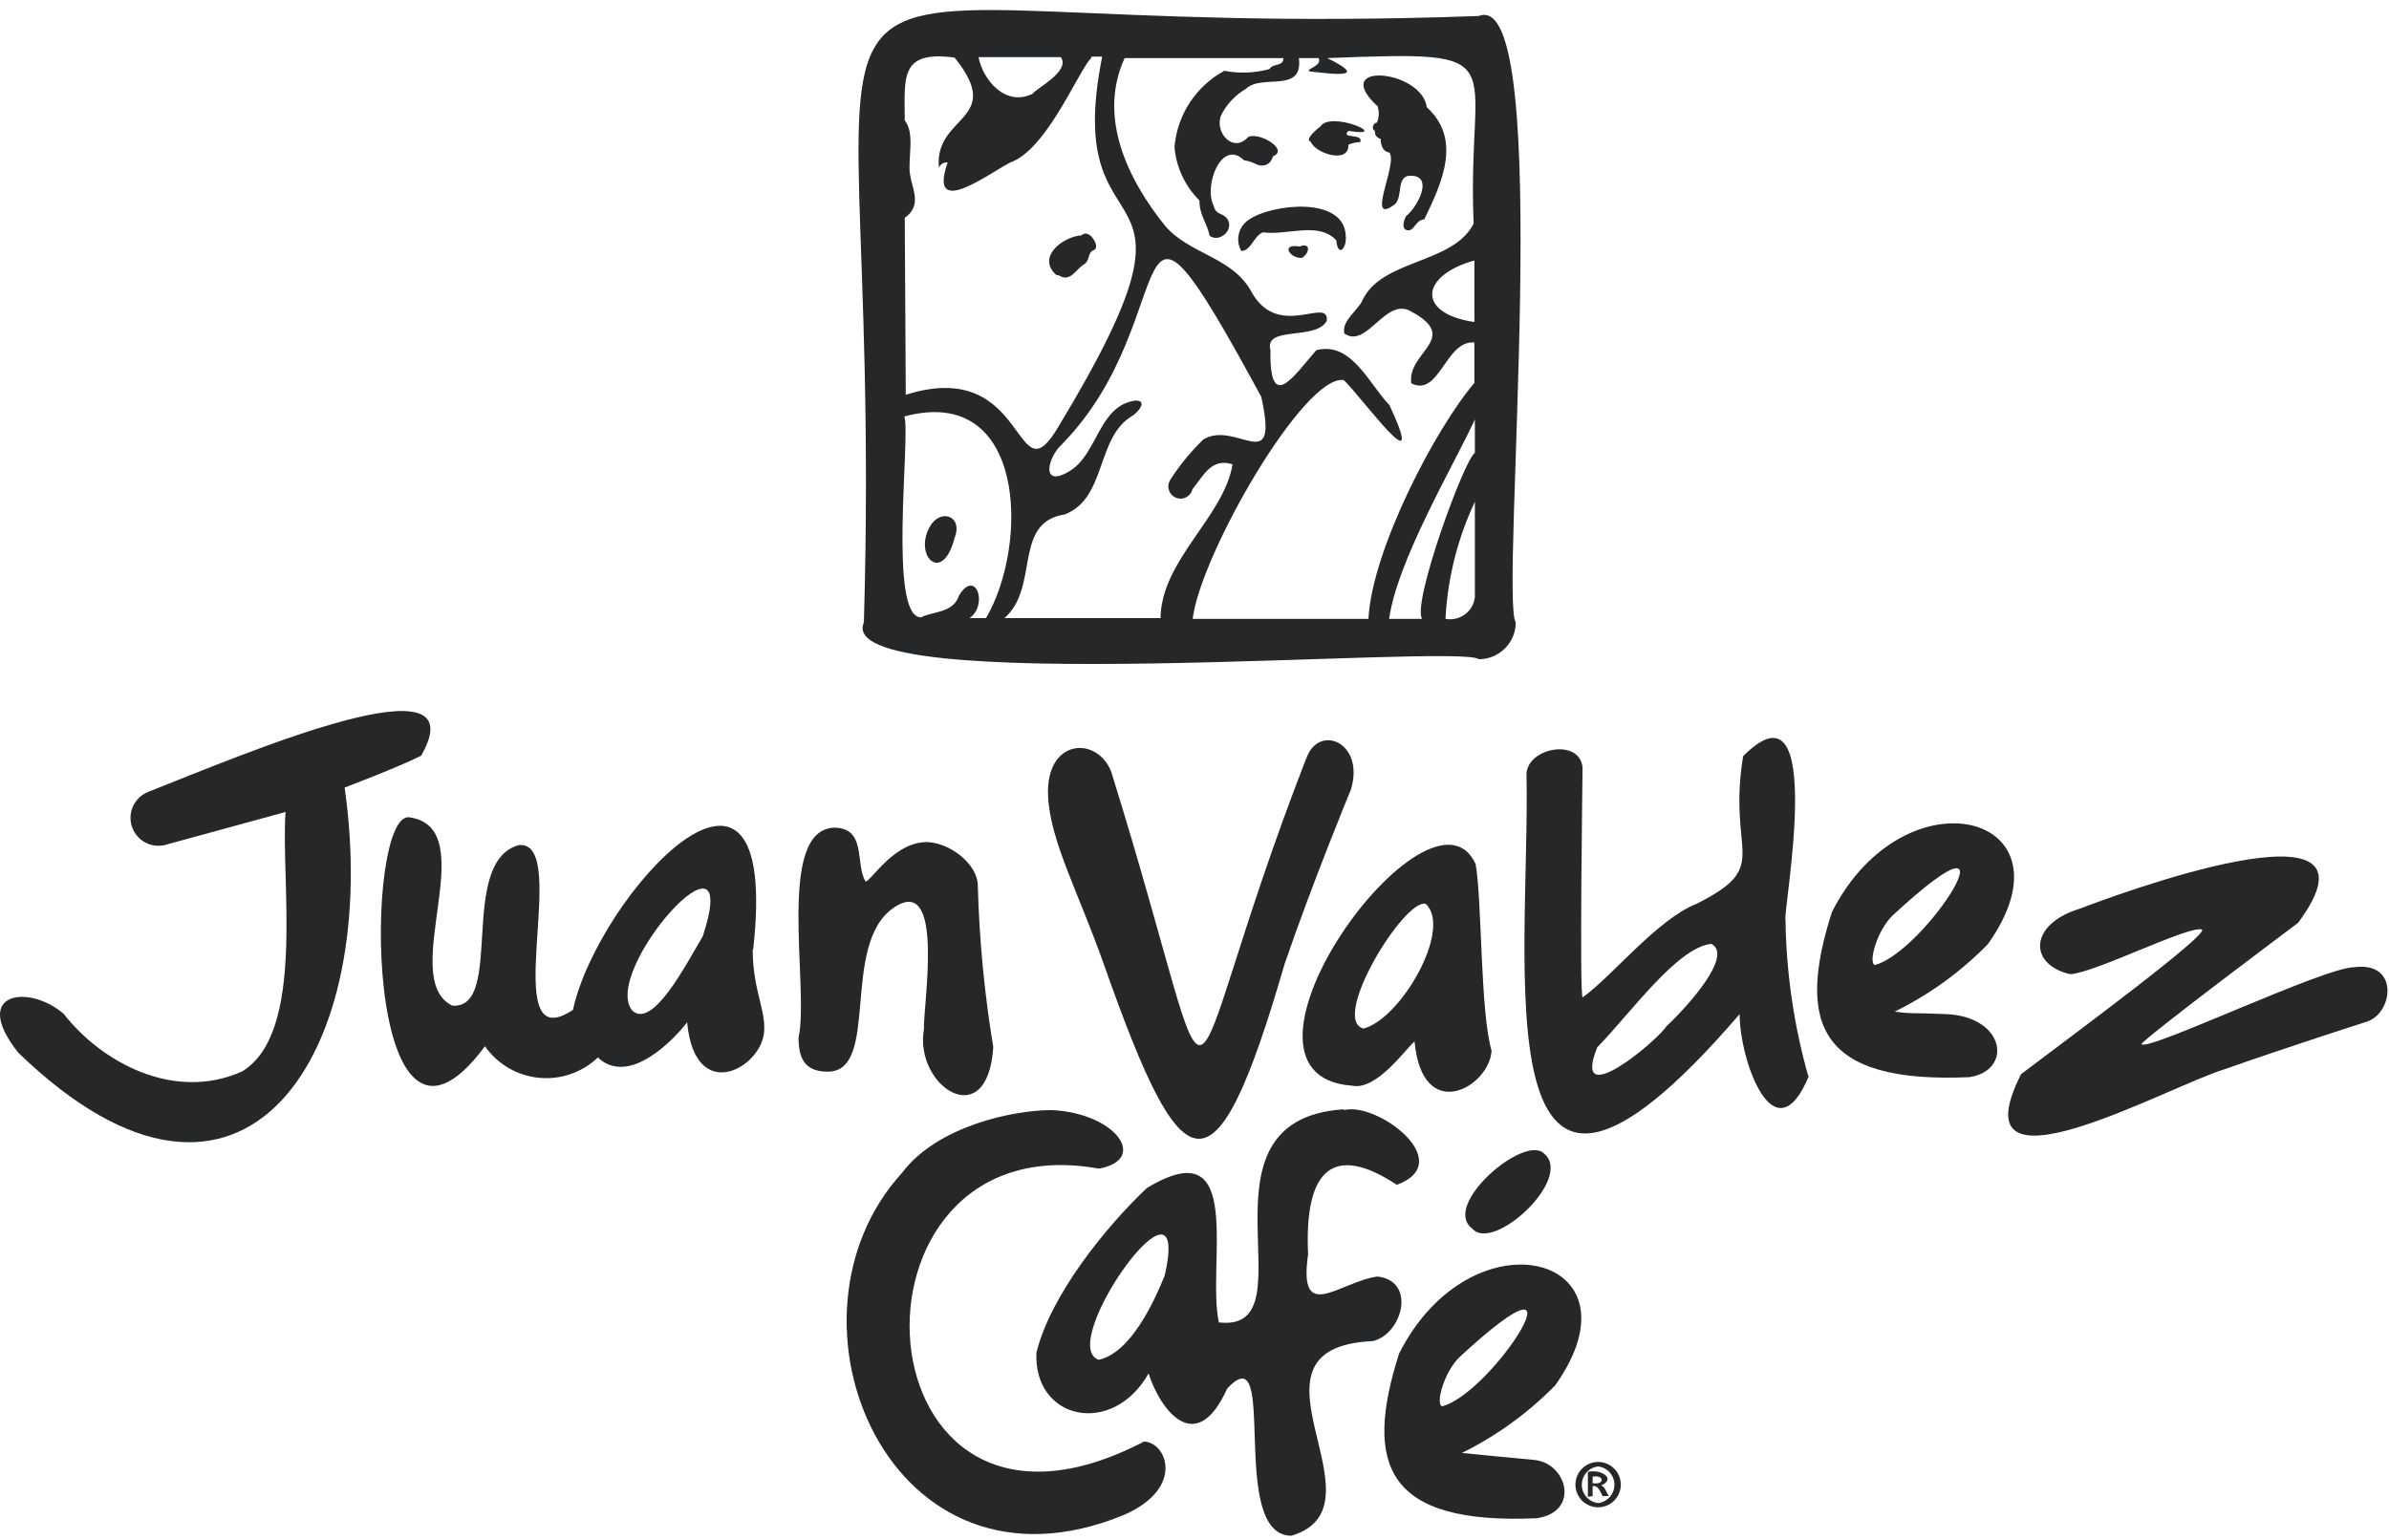
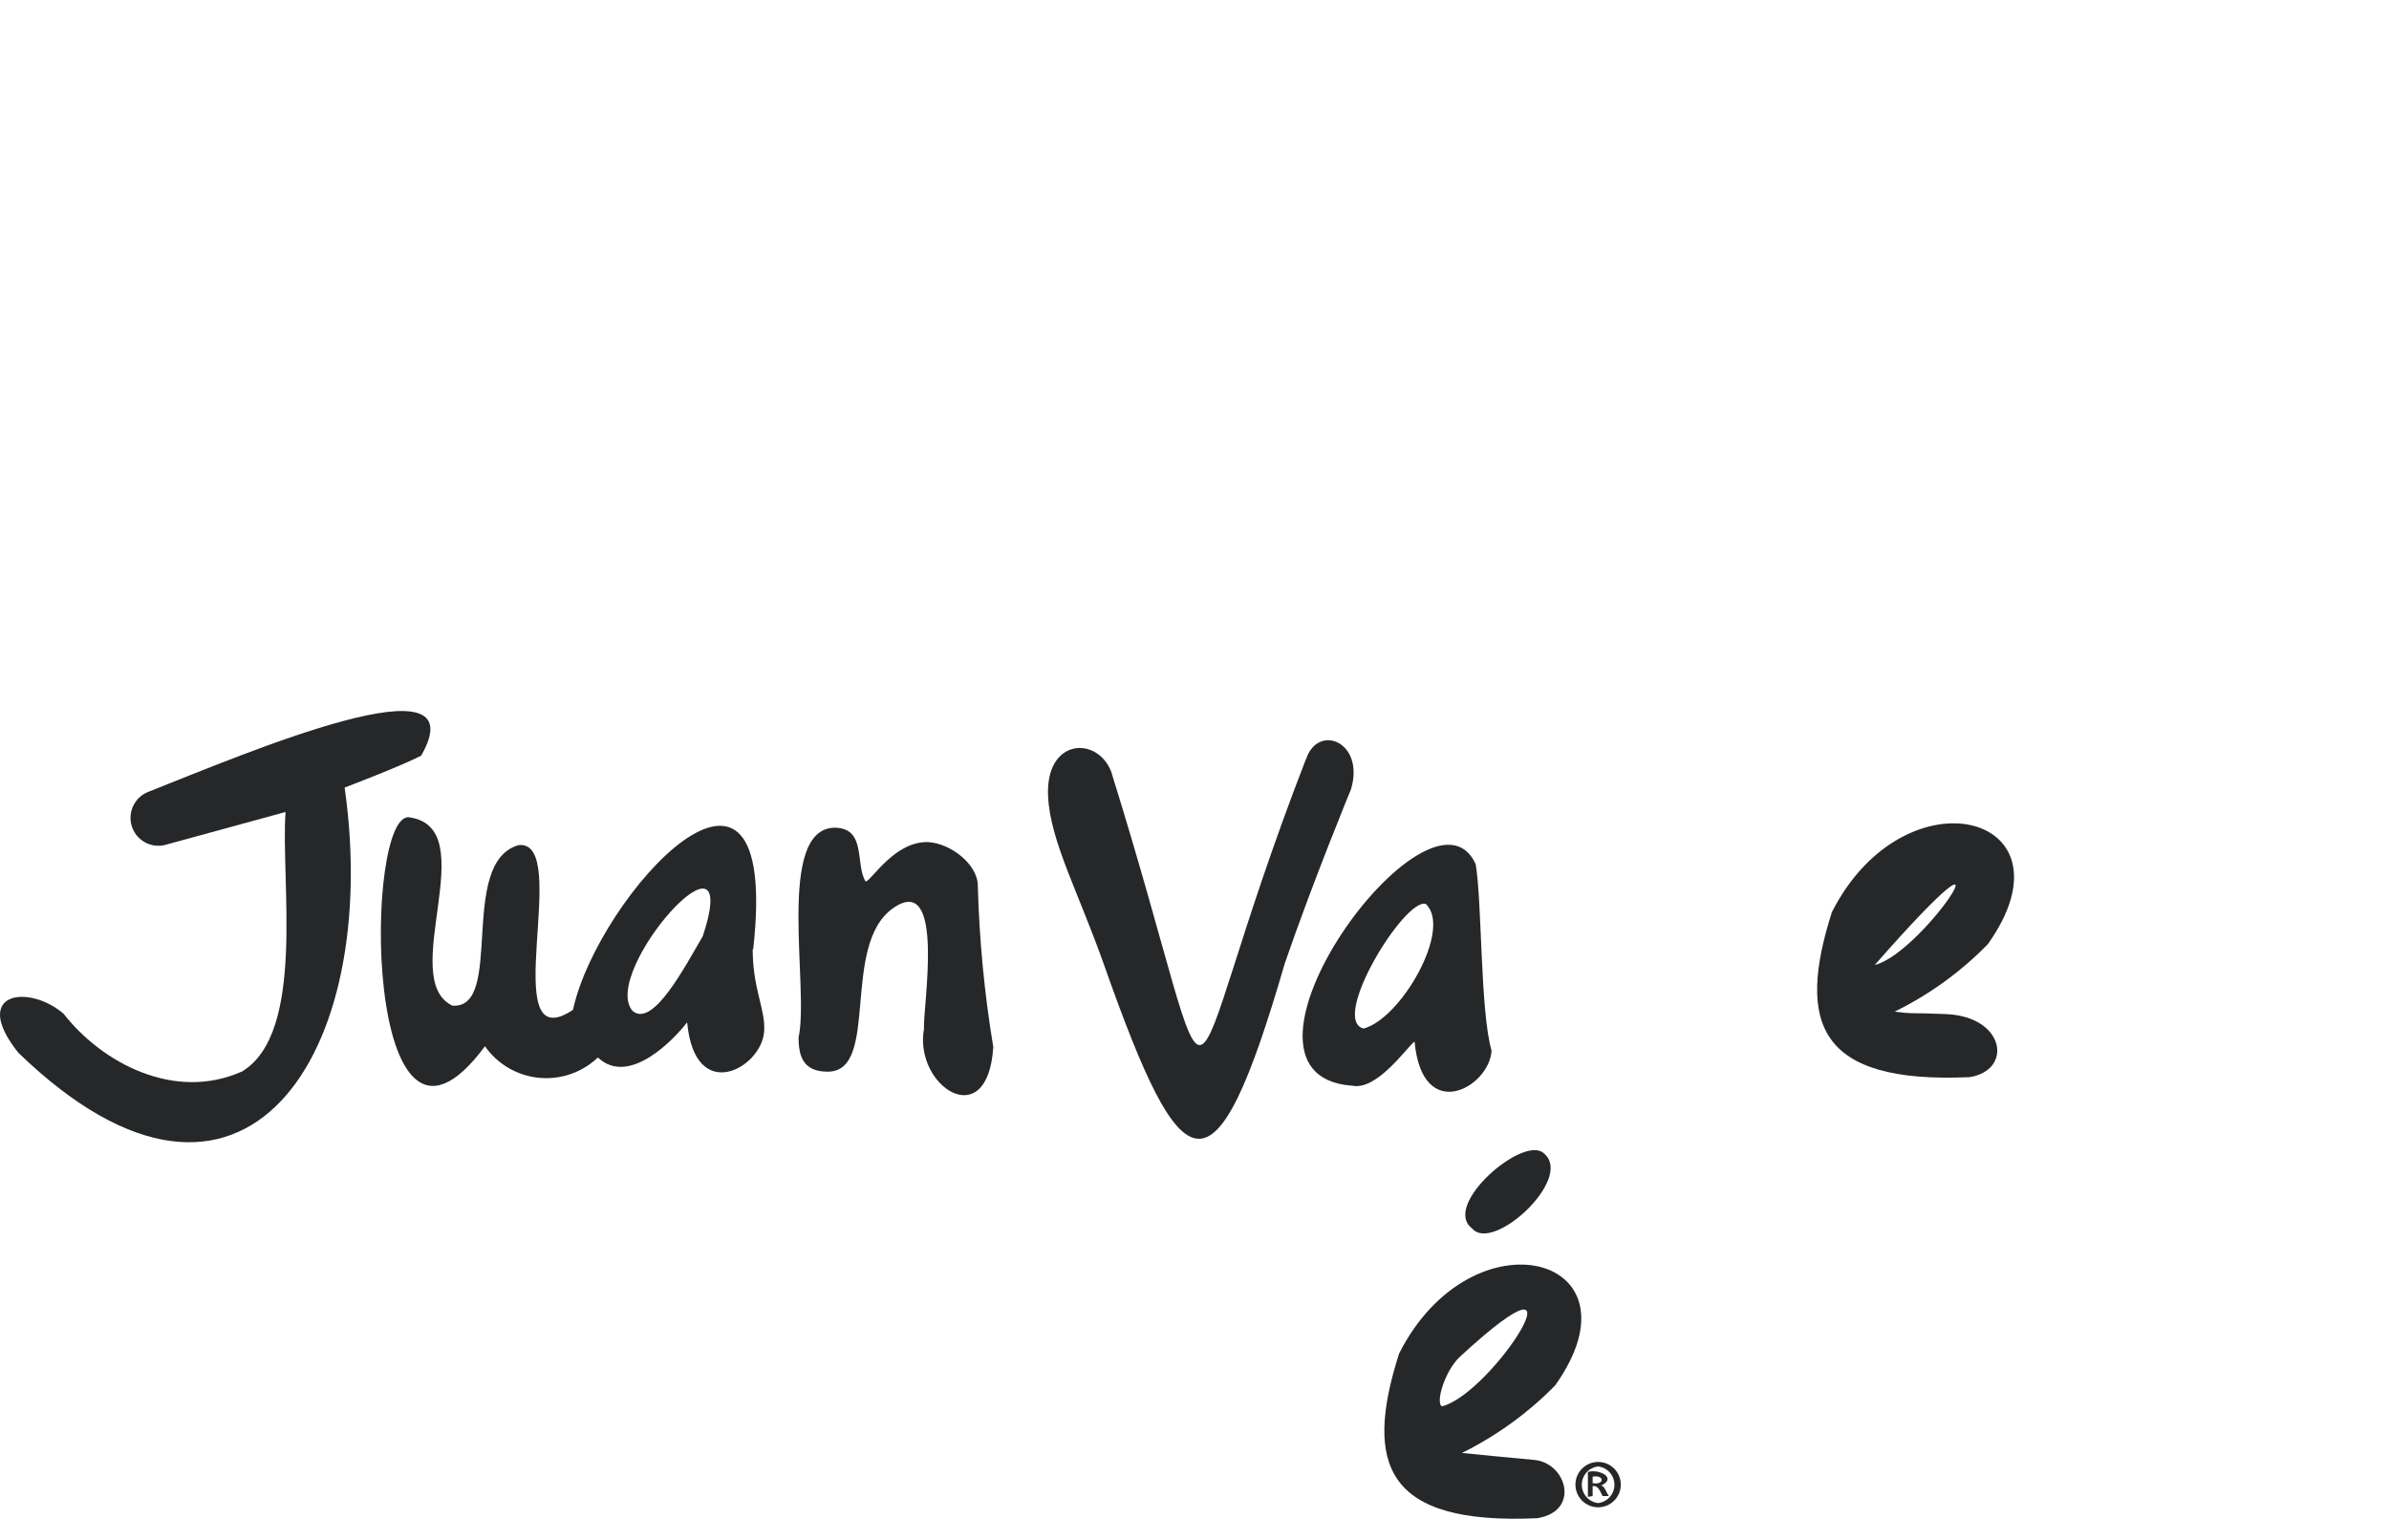
<svg xmlns="http://www.w3.org/2000/svg" width="121" height="78" viewBox="0 0 121 78" fill="none">
-   <path fill-rule="evenodd" clip-rule="evenodd" d="M66.393 7.186C66.595 7.754 68.325 8.347 68.3 7.325C68.489 7.25 68.69 7.207 68.893 7.198C69.07 6.731 67.858 7.059 68.3 6.63C70.572 7.009 67.403 5.557 66.873 6.416C66.734 6.504 66.04 7.085 66.393 7.186ZM69.739 5.304C69.802 5.448 69.834 5.603 69.834 5.759C69.834 5.915 69.802 6.07 69.739 6.214C69.55 6.214 69.436 6.542 69.638 6.63C69.627 6.722 69.65 6.814 69.704 6.889C69.758 6.964 69.838 7.016 69.928 7.034C69.928 7.312 70.017 7.678 70.37 7.729C70.825 8.272 69.108 11.517 70.661 10.342C71.014 9.951 70.787 9.307 71.141 8.991L71.279 8.916C72.731 8.751 71.797 10.506 71.216 10.948C71.103 11.15 70.951 11.617 71.292 11.668C71.633 11.719 71.696 11.138 72.138 11.113C73.034 9.269 74.057 7.059 72.264 5.431C72.012 3.524 67.34 3.095 69.739 5.355M65.825 12.489C64.853 12.325 65.307 13.082 65.926 13.069C66.292 12.893 66.456 12.249 65.825 12.489ZM74.903 0.81C35.156 2.274 44.916 -8.559 43.755 31.529C42.063 35.418 73.893 32.577 74.903 33.398C75.399 33.398 75.874 33.201 76.224 32.85C76.575 32.5 76.772 32.024 76.772 31.529C75.938 30.355 78.805 -0.718 74.903 0.81ZM53.729 2.893C54.234 3.613 52.467 4.484 52.302 4.749C50.926 5.431 49.777 4.042 49.562 2.893H53.729ZM45.825 11.037C46.823 10.317 46.065 9.446 46.065 8.511C46.065 7.577 46.28 6.693 45.825 6.1C45.825 3.941 45.547 2.539 48.35 2.918C50.939 6.138 47.29 5.797 47.555 8.511C47.584 8.42 47.644 8.342 47.725 8.292C47.806 8.241 47.902 8.22 47.997 8.234C46.974 11.163 50.118 8.764 51.166 8.234C52.946 7.602 54.449 3.979 55.181 3.032C55.21 3.014 55.233 2.99 55.251 2.962C55.269 2.933 55.279 2.901 55.282 2.868H55.825C53.653 13.726 62.201 7.4 53.615 21.605C51.33 25.481 52.176 18.006 45.876 20.001L45.825 11.037ZM49.967 31.314H49.108C50.068 30.632 49.411 28.789 48.578 30.165C48.262 31.074 47.315 30.948 46.646 31.276C44.954 31.276 46.141 21.946 45.8 21.1C51.999 19.433 52.113 27.627 49.941 31.314M58.779 31.314H50.876C52.669 29.749 51.28 26.466 53.931 26.062C56.052 25.241 55.509 22.16 57.34 21.075C57.618 20.91 58.161 20.292 57.517 20.292C55.623 20.544 55.623 23.006 54.158 23.877C52.694 24.749 53.06 23.17 53.78 22.514C60.168 15.999 56.456 6.403 63.88 20.102C64.802 24.244 62.618 21.264 60.951 22.261C60.308 22.883 59.74 23.578 59.259 24.332C59.215 24.409 59.187 24.494 59.178 24.583C59.169 24.671 59.18 24.761 59.209 24.845C59.237 24.929 59.284 25.006 59.346 25.07C59.407 25.135 59.481 25.185 59.564 25.218C59.647 25.251 59.735 25.266 59.824 25.262C59.913 25.257 60 25.234 60.079 25.193C60.158 25.152 60.227 25.094 60.282 25.024C60.336 24.954 60.375 24.873 60.396 24.787C60.964 24.079 61.368 23.183 62.428 23.524C61.986 26.201 58.792 28.385 58.779 31.352M74.701 30.254C74.681 30.426 74.626 30.593 74.54 30.744C74.453 30.894 74.336 31.025 74.196 31.128C74.056 31.231 73.896 31.304 73.727 31.343C73.557 31.381 73.382 31.384 73.211 31.352C73.319 29.296 73.825 27.281 74.701 25.418V30.254ZM74.701 22.943C74.171 23.259 71.519 30.519 72.024 31.352H70.358C70.762 28.423 73.603 23.625 74.701 21.251V22.943ZM74.701 19.37C72.706 21.693 69.487 27.867 69.31 31.352H60.408C60.8 28.095 66.065 18.941 68.06 19.256C68.918 20.052 72.416 24.9 70.37 20.519C69.348 19.471 68.451 17.274 66.671 17.741C65.56 19.004 64.284 20.999 64.348 17.741C64.007 16.479 66.671 17.274 67.201 16.251C67.315 14.989 64.79 17.224 63.413 14.837C62.466 13.019 60.307 12.918 59.032 11.466C57.126 9.105 55.585 5.948 56.961 2.943H65.004C65.004 3.385 64.461 3.196 64.297 3.499C63.552 3.703 62.77 3.733 62.012 3.587C61.303 3.971 60.701 4.525 60.26 5.199C59.819 5.874 59.553 6.648 59.487 7.451C59.572 8.473 60.02 9.431 60.749 10.153C60.749 10.91 61.128 11.277 61.267 11.946C61.759 12.312 62.529 11.655 62.163 11.087C61.911 10.759 61.583 10.911 61.469 10.418C60.951 9.408 61.873 7.009 63.009 8.12C63.578 8.208 63.641 8.41 63.956 8.385C64.272 8.36 64.398 8.158 64.474 7.918C65.32 7.59 63.754 6.655 63.211 6.946C62.479 7.779 61.494 6.731 61.848 5.835C62.132 5.277 62.57 4.812 63.11 4.496C63.906 3.726 66.014 4.761 65.787 2.943H66.784C67.012 3.373 65.976 3.524 66.38 3.625C67.643 3.764 69.335 3.979 67.226 2.943C77.012 2.565 74.272 2.817 74.638 11.327C73.603 13.385 70.004 13.12 69.019 15.191C68.779 15.746 67.959 16.213 68.085 16.895C69.234 17.703 70.181 15.001 71.481 15.784C74.007 17.148 71.242 17.842 71.481 19.421C72.908 20.14 73.211 17.224 74.676 17.35C74.676 18.019 74.676 18.713 74.676 19.383M74.676 13.196V16.314C71.734 15.885 71.923 13.966 74.676 13.196ZM47.088 26.693C46.267 28.183 47.744 29.622 48.35 27.249C48.792 26.125 47.618 25.733 47.088 26.693ZM53.615 13.941C54.196 14.345 54.512 13.625 54.878 13.41C55.244 13.196 55.055 12.792 55.408 12.665C55.762 12.539 55.168 11.529 54.777 11.921C53.805 11.996 52.479 13.044 53.514 13.941M68.161 11.958C68.098 9.9 64.373 10.342 63.262 11.125C63.005 11.289 62.821 11.546 62.748 11.842C62.675 12.138 62.719 12.451 62.87 12.716C63.363 12.716 63.502 11.946 63.969 11.769C65.168 11.946 66.784 11.201 67.681 12.173C67.769 13.095 68.224 12.552 68.161 11.958Z" fill="#252729" />
  <path d="M38.148 48.095C39.588 35.178 30.282 45.342 29.02 51.163C25.043 53.802 29.02 42.514 26.267 42.817C23.174 43.688 25.573 51.15 22.909 50.948C20.093 49.584 24.512 41.996 20.775 41.415C18.389 40.86 18.363 61.377 24.563 53.006C24.876 53.453 25.282 53.828 25.753 54.104C26.224 54.379 26.749 54.55 27.292 54.604C27.835 54.658 28.384 54.594 28.9 54.416C29.416 54.239 29.887 53.951 30.282 53.574C31.873 55.077 34.171 52.615 34.803 51.794C35.194 56.011 38.59 54.105 38.704 52.249C38.78 51.138 38.123 50.115 38.123 48.095M35.598 47.425C34.727 48.903 33.073 52.11 32.037 51.213C30.358 49.256 37.706 40.999 35.598 47.425Z" fill="#252729" />
-   <path d="M100.686 47.829C105.345 41.263 96.494 38.902 92.782 46.213C90.977 51.882 92.126 54.912 99.752 54.571C101.961 54.23 101.57 51.503 98.565 51.377C96.898 51.301 96.848 51.377 95.964 51.251C97.722 50.388 99.319 49.231 100.686 47.829ZM94.954 48.889C94.613 48.738 95.093 47.097 95.876 46.364C102.706 40.051 97.542 48.233 94.954 48.889Z" fill="#252729" />
+   <path d="M100.686 47.829C105.345 41.263 96.494 38.902 92.782 46.213C90.977 51.882 92.126 54.912 99.752 54.571C101.961 54.23 101.57 51.503 98.565 51.377C96.898 51.301 96.848 51.377 95.964 51.251C97.722 50.388 99.319 49.231 100.686 47.829ZM94.954 48.889C102.706 40.051 97.542 48.233 94.954 48.889Z" fill="#252729" />
  <path d="M78.767 70.189C83.426 63.623 74.575 61.249 70.863 68.573C69.057 74.229 70.206 77.259 77.845 76.918C80.055 76.578 79.36 74.115 77.706 73.964C76.052 73.812 74.928 73.699 74.044 73.61C75.799 72.743 77.396 71.586 78.767 70.189ZM73.034 71.249C72.693 71.085 73.173 69.444 73.956 68.724C80.799 62.411 75.623 70.593 73.034 71.249Z" fill="#252729" />
  <path d="M68.464 55C69.727 55.291 71.242 53.069 71.646 52.766C72.037 56.995 75.434 55.089 75.547 53.233C74.967 51.238 75.068 45.657 74.74 43.776C72.454 38.801 61.053 54.394 68.426 55M72.214 45.796C73.578 47.059 70.952 51.629 69.058 52.109C67.353 51.654 71.154 45.468 72.214 45.796Z" fill="#252729" />
  <path d="M21.331 38.284C24.286 33.12 12.493 38.145 7.518 40.115C7.185 40.242 6.913 40.491 6.755 40.811C6.598 41.131 6.567 41.499 6.669 41.84C6.772 42.182 6.999 42.472 7.306 42.654C7.614 42.835 7.978 42.893 8.326 42.817L14.463 41.137C14.21 44.66 15.498 52.311 12.266 54.281C8.831 55.822 5.157 53.839 3.225 51.364C1.458 49.837 -1.522 50.253 0.927 53.334C12.43 64.458 19.361 53.246 17.455 39.9C17.455 39.9 20.283 38.827 21.331 38.284Z" fill="#252729" />
  <path d="M47.05 42.665C45.32 42.577 44.146 44.622 43.843 44.66C43.3 43.789 43.906 41.945 42.265 41.933C39.272 42.008 41.002 50.026 40.447 52.564C40.447 53.523 40.687 54.294 41.924 54.294C44.588 54.294 42.555 47.892 45.232 46.011C47.909 44.13 46.734 51.061 46.798 52.135C46.28 55.038 50.03 57.501 50.308 53.044C49.86 50.342 49.599 47.612 49.525 44.874C49.525 43.789 48.136 42.715 47 42.665" fill="#252729" />
-   <path d="M91.582 54.509C90.857 51.935 90.471 49.278 90.433 46.605C90.282 46.252 92.593 33.979 88.287 38.31C87.466 43.36 89.815 43.84 85.913 45.797C83.931 46.58 81.646 49.471 80.156 50.532C79.992 50.431 80.156 38.891 80.156 38.891C80.017 37.375 77.353 37.88 77.315 39.219C77.517 48.789 74.79 66.883 88.11 51.378C88.11 53.739 89.878 58.701 91.62 54.509M84.411 51.984C83.956 52.716 79.537 56.428 80.901 53.057C82.58 51.34 84.941 48.007 86.671 47.817C87.832 48.398 85.408 51.062 84.411 51.984Z" fill="#252729" />
  <path d="M66.153 38.436C59.083 56.668 62.365 58.638 56.28 39.092C55.56 37.261 52.934 37.413 53.085 40.355C53.199 42.628 54.613 45.178 55.926 48.903C59.903 60.178 61.507 61.087 65.067 48.827C66.519 44.597 68.426 39.989 68.426 39.989C69.145 37.577 66.747 36.63 66.153 38.461" fill="#252729" />
-   <path d="M119.234 49.003C117.706 49.003 108.843 53.258 108.464 52.904C108.363 52.766 116.393 46.755 116.393 46.755C121.444 39.95 106.76 45.493 105.308 46.048C102.782 46.819 102.719 48.864 104.853 49.356C106.116 49.281 110.737 46.932 111.507 47.084C112.088 47.197 104.815 52.563 102.366 54.419C98.969 61.124 109.765 55.051 112.681 54.167C115.901 53.031 119.853 51.768 119.853 51.768C121.216 51.364 121.545 48.687 119.234 49.003Z" fill="#252729" />
-   <path d="M57.946 73.032C43.199 80.722 41.899 56.719 55.661 59.207C58.186 58.74 56.52 56.391 53.262 56.24C51.292 56.24 47.454 57.06 45.686 59.422C38.931 66.808 45.042 81.656 56.936 76.745C60.03 75.394 59.095 73.058 57.934 73.032" fill="#252729" />
-   <path d="M68.047 56.201C60.005 56.731 66.583 67.564 61.734 66.996C61.103 64.054 63.123 57.135 58.085 60.191C56.04 62.122 53.212 65.595 52.492 68.536C52.353 71.971 56.368 72.791 58.174 69.584C58.78 71.466 60.585 73.839 62.151 70.355C64.815 67.451 62.151 77.804 65.409 77.804C70.459 76.289 62.189 68.271 69.537 67.943C71.04 67.577 71.747 64.888 69.764 64.673C67.833 64.938 65.737 67.122 66.254 63.549C66.052 59.256 67.517 57.893 70.749 60.026C73.843 58.877 69.752 55.809 68.085 56.239M58.995 64.61C58.489 65.872 57.29 68.537 55.649 68.89C53.439 68.145 60.396 58.385 58.995 64.61Z" fill="#252729" />
  <path d="M78.211 58.448C77.226 57.425 72.984 61.061 74.562 62.236C75.61 63.498 79.714 59.71 78.211 58.448Z" fill="#252729" />
  <path d="M80.943 74.066C81.248 74.066 81.54 74.188 81.755 74.403C81.971 74.618 82.092 74.911 82.092 75.215C82.092 75.52 81.971 75.812 81.755 76.028C81.54 76.243 81.248 76.364 80.943 76.364C80.638 76.364 80.346 76.243 80.13 76.028C79.915 75.812 79.794 75.52 79.794 75.215C79.794 74.911 79.915 74.618 80.13 74.403C80.346 74.188 80.638 74.066 80.943 74.066ZM80.943 74.294C80.715 74.32 80.506 74.43 80.353 74.6C80.201 74.772 80.117 74.993 80.117 75.222C80.117 75.451 80.201 75.672 80.353 75.843C80.506 76.014 80.715 76.123 80.943 76.15C81.17 76.123 81.38 76.014 81.532 75.843C81.685 75.672 81.769 75.451 81.769 75.222C81.769 74.993 81.685 74.772 81.532 74.6C81.38 74.43 81.17 74.32 80.943 74.294ZM80.425 75.834V74.572C81.031 74.407 81.915 74.9 81.082 75.266C81.271 75.266 81.36 75.619 81.486 75.796H81.17C81.044 75.569 80.956 75.241 80.665 75.291V75.796L80.425 75.834ZM80.665 75.14C81.284 75.253 81.271 74.698 80.665 74.811V75.14Z" fill="#252729" />
</svg>